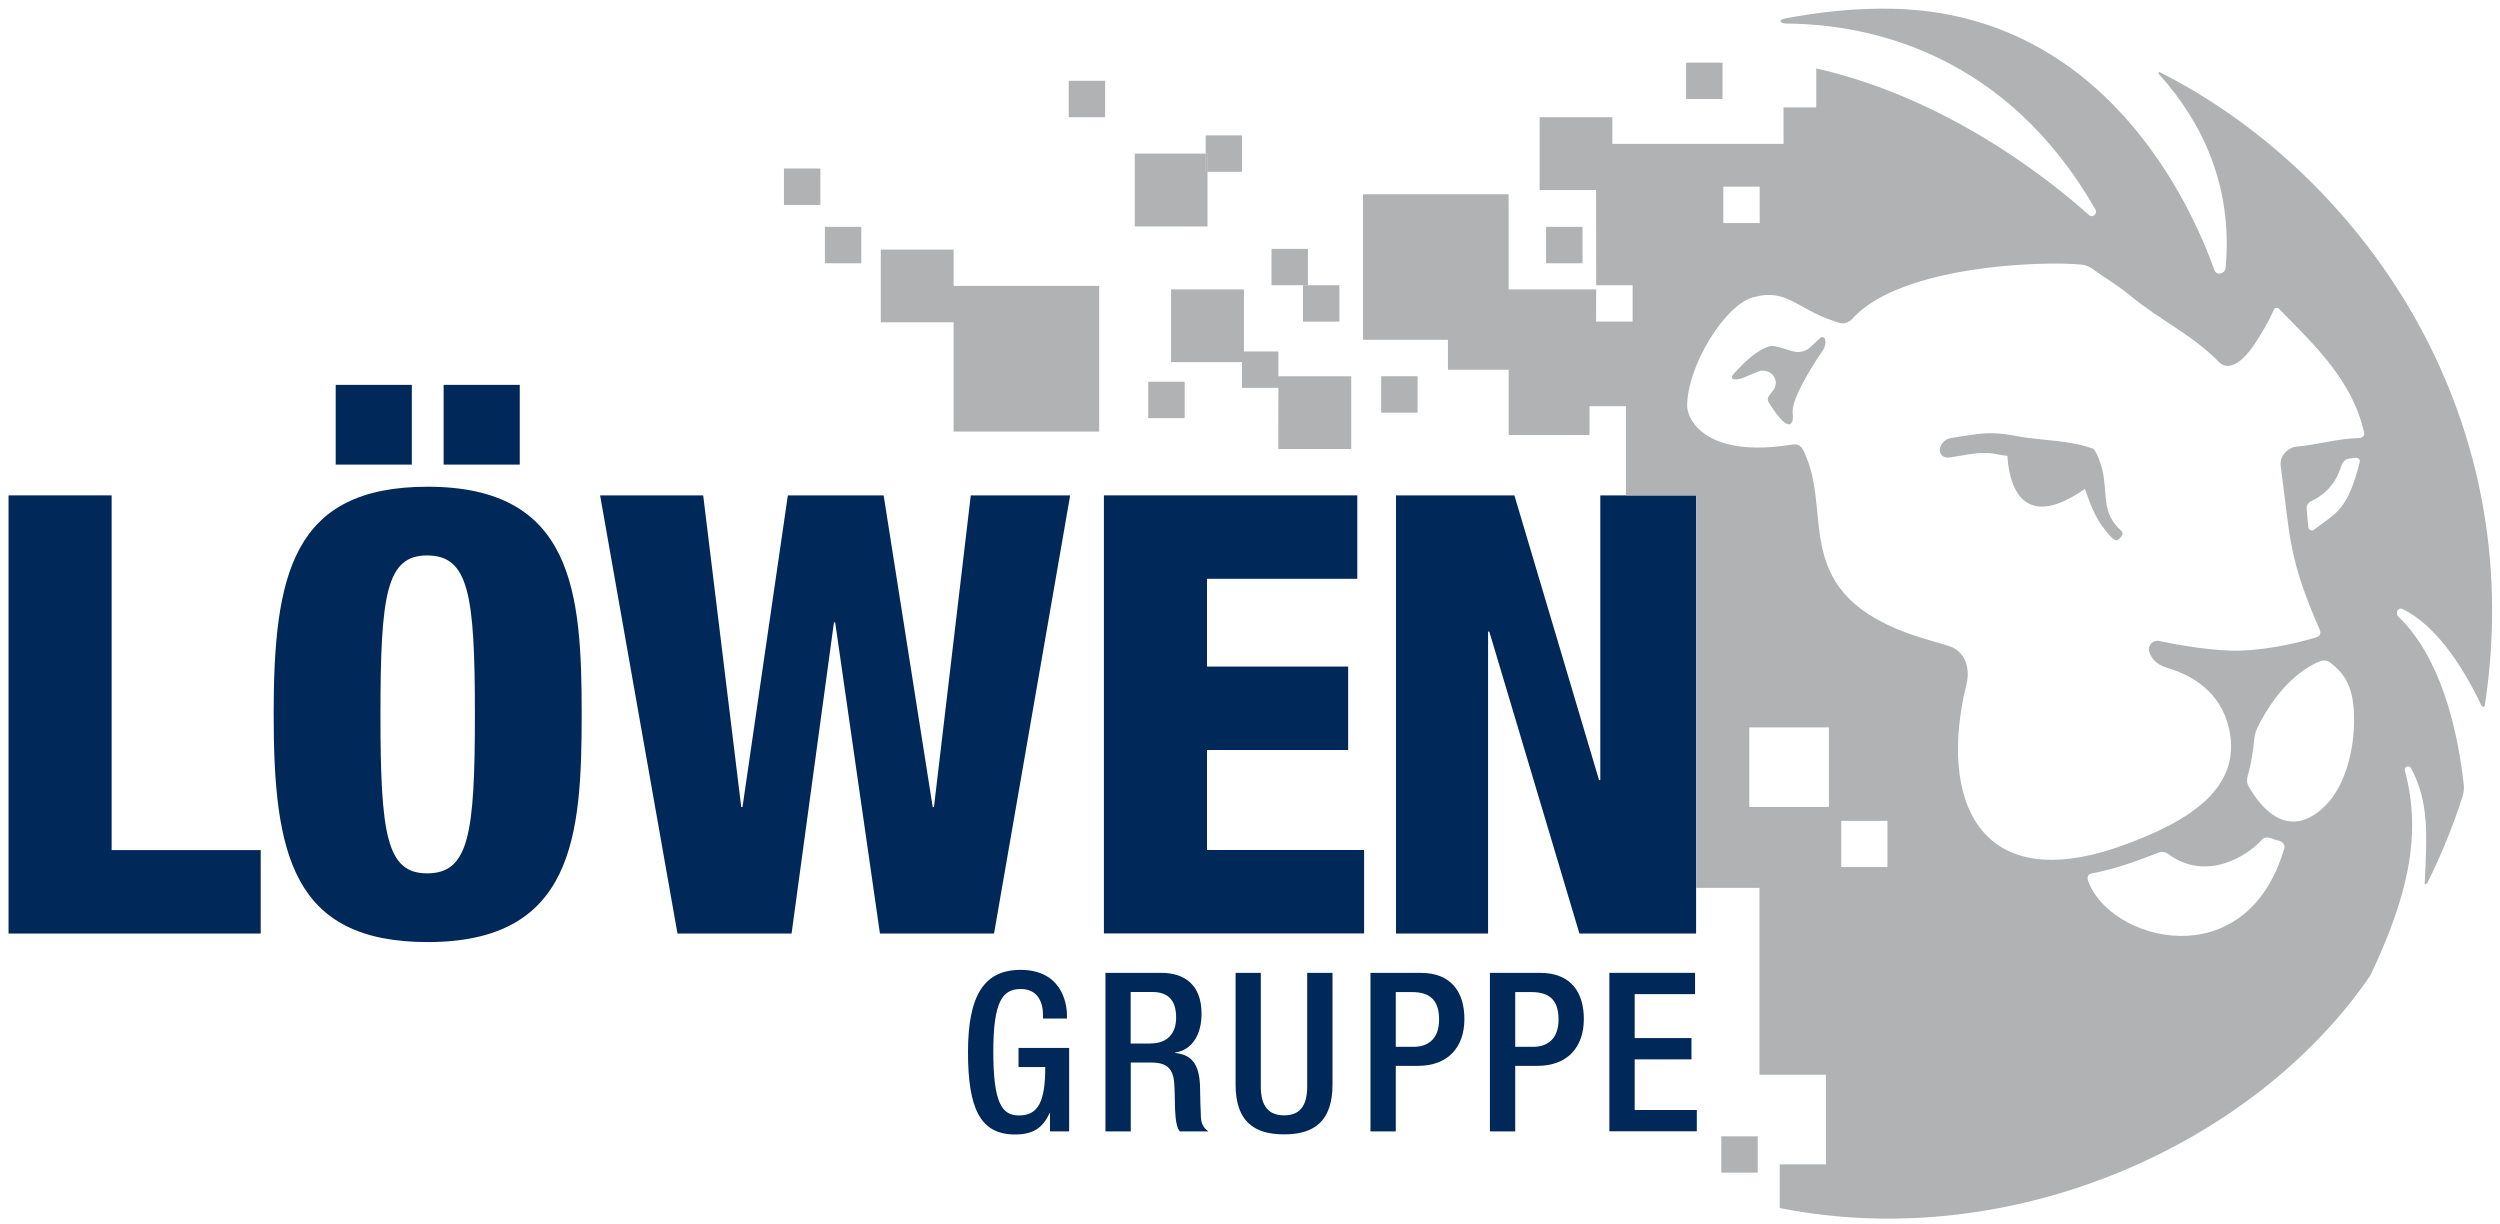
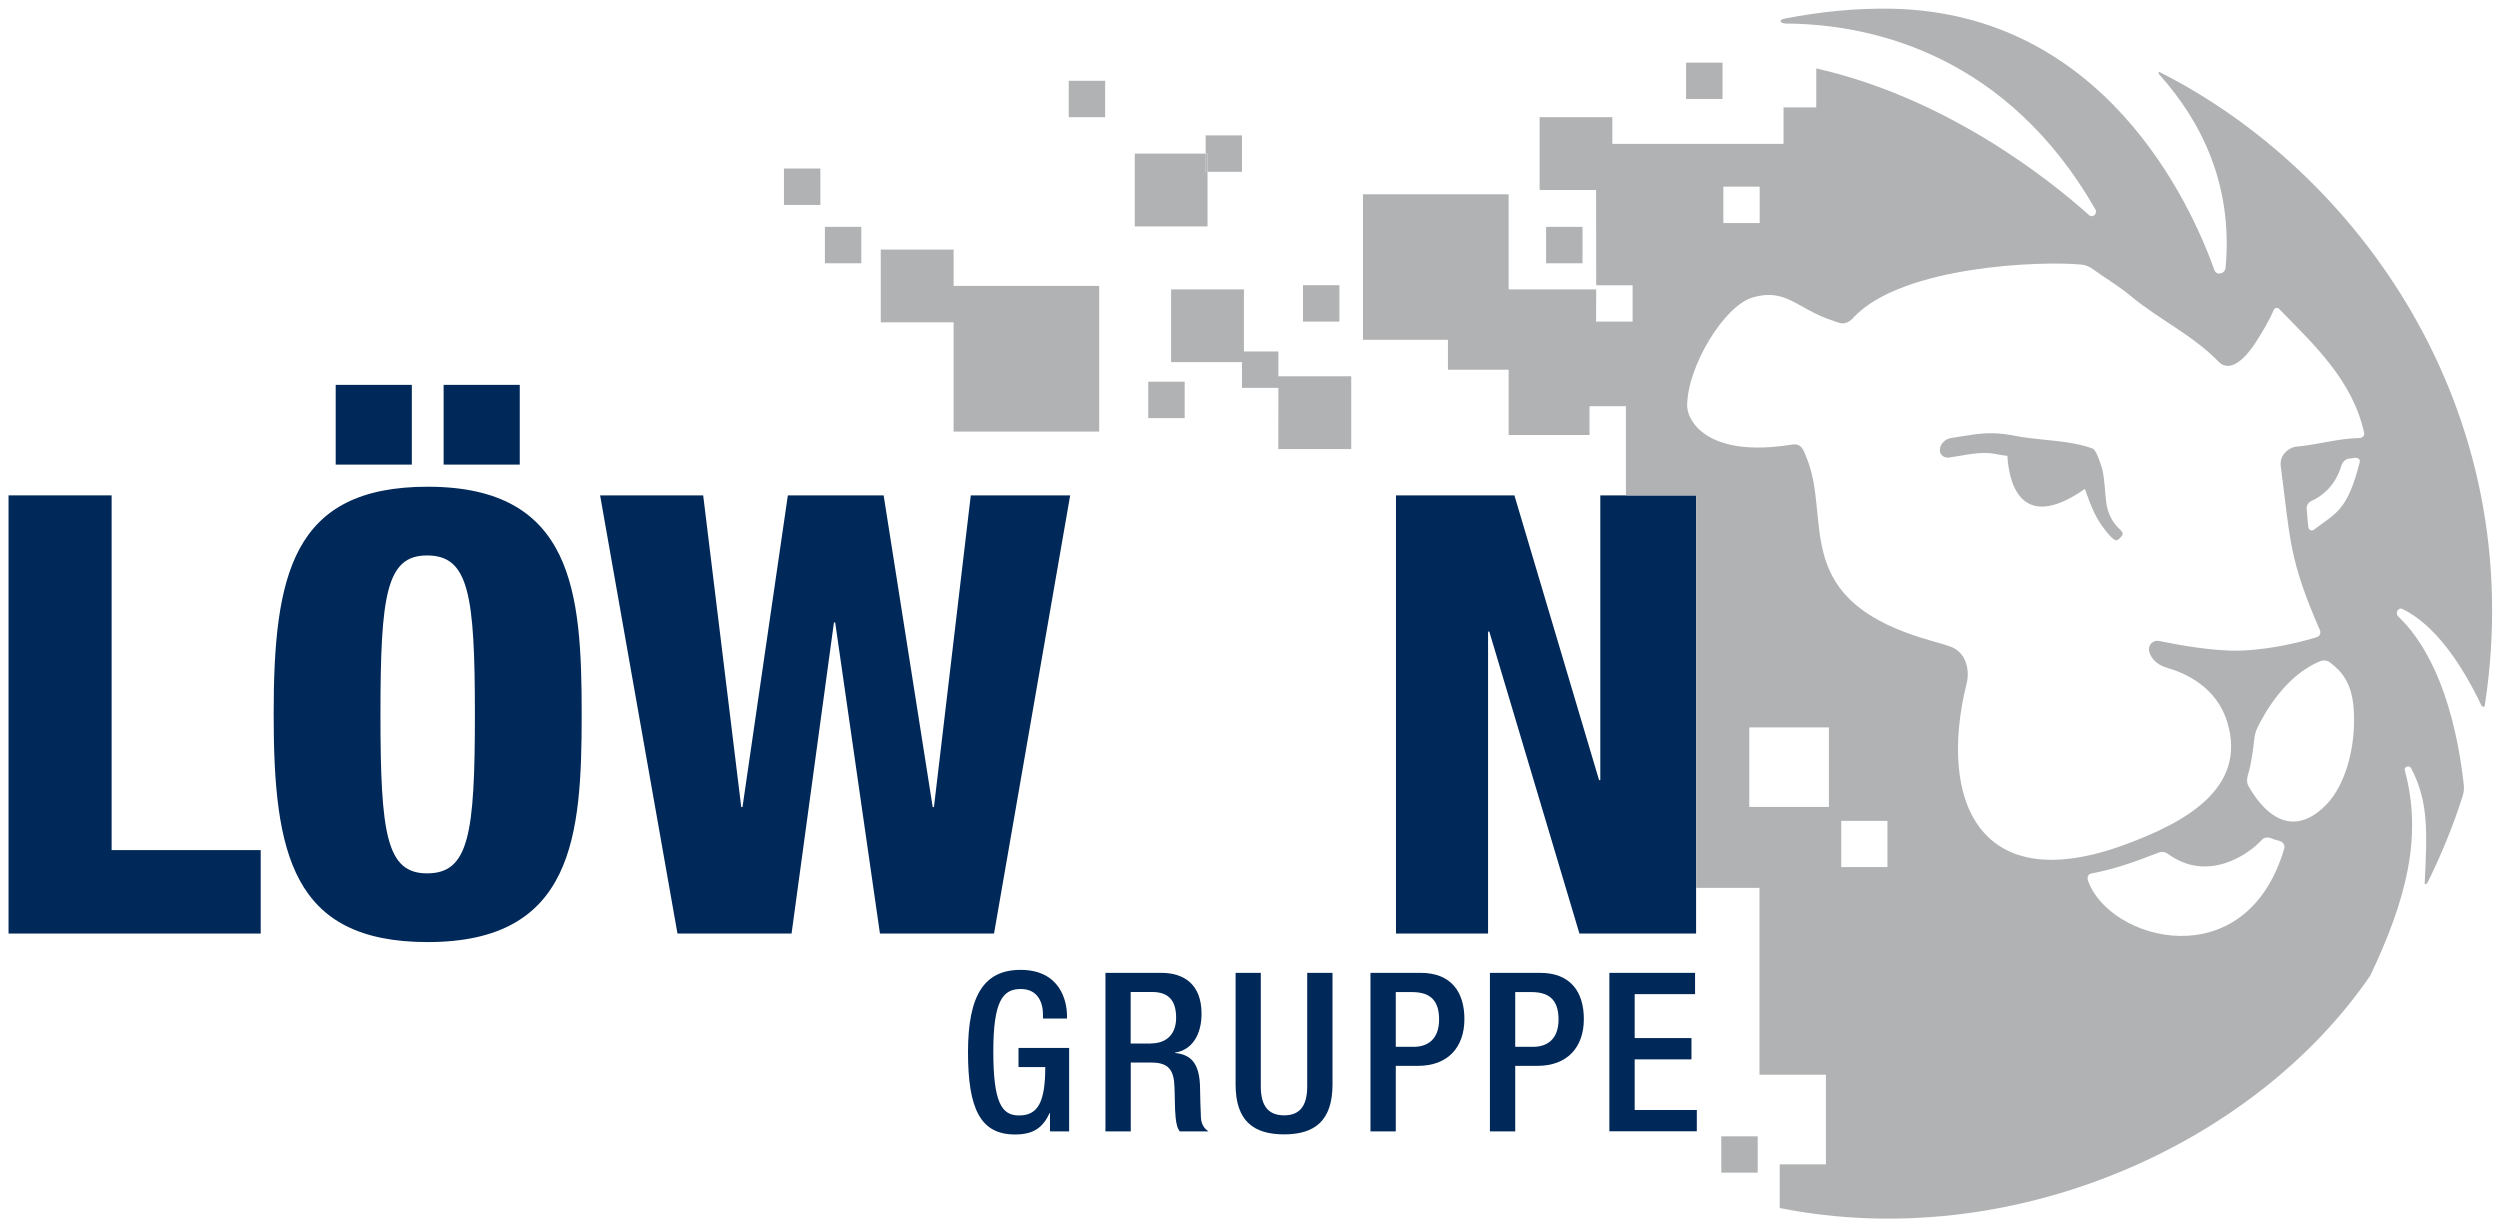
<svg xmlns="http://www.w3.org/2000/svg" width="243" height="119" viewBox="0 0 243 119" fill="none">
  <path d="M107.42 7.852H103.88V11.392H107.42V7.852Z" fill="#B1B2B3" />
  <path d="M79.74 16.381H76.2V19.921H79.74V16.381Z" fill="#B1B2B3" />
-   <path d="M117.37 14.93H117.19V16.7H117.37V14.93Z" fill="#B1B2B3" />
  <path d="M106.84 27.79V41.95H92.69V31.33H85.61V24.26H92.69V27.79H106.84Z" fill="#B1B2B3" />
  <path d="M131.34 36.571V43.651H124.25L124.26 37.701H120.72V35.201H113.83V28.131H120.91V34.161H124.26V36.571H131.34Z" fill="#B1B2B3" />
-   <path d="M137.79 36.57H134.25V40.11H137.79V36.57Z" fill="#B1B2B3" />
  <path d="M153.82 22.051H150.28V25.591H153.82V22.051Z" fill="#B1B2B3" />
  <path d="M115.15 37.102H111.61V40.642H115.15V37.102Z" fill="#B1B2B3" />
  <path d="M83.72 22.051H80.18V25.591H83.72V22.051Z" fill="#B1B2B3" />
  <path d="M120.72 13.16V16.7H117.37V14.93H117.19V13.16H120.72Z" fill="#B1B2B3" />
  <path d="M117.19 16.7H117.37V22.01H110.3V14.93H117.19V16.7Z" fill="#B1B2B3" />
  <path d="M117.37 14.93H117.19V16.7H117.37V14.93Z" fill="#B1B2B3" />
-   <path d="M127.13 24.191H123.59V27.721H127.13V24.191Z" fill="#B1B2B3" />
  <path d="M130.19 27.721H126.65V31.261H130.19V27.721Z" fill="#B1B2B3" />
  <path d="M167.43 6.09H163.89V9.62H167.43V6.09Z" fill="#B1B2B3" />
  <path d="M170.85 110.451H167.31V113.981H170.85V110.451Z" fill="#B1B2B3" />
  <path d="M102.07 108.181H102.03C101.36 109.601 100.48 110.271 98.66 110.271C95.29 110.271 94.09 107.771 94.09 102.271C94.09 96.772 95.64 94.272 99.2 94.272C103.06 94.272 103.71 97.311 103.71 98.722V99.001H101.38V98.632C101.38 97.492 100.91 96.132 99.22 96.132C97.47 96.132 96.55 97.291 96.55 102.211C96.55 107.171 97.37 108.421 99.03 108.421C100.91 108.441 101.6 107.081 101.6 103.721H99V101.861H103.92V109.971H102.06V108.181H102.07Z" fill="#002859" />
  <path d="M107.44 94.561H112.88C115.04 94.561 116.79 95.641 116.79 98.531C116.79 100.521 115.91 102.051 114.22 102.311V102.351C115.75 102.501 116.55 103.341 116.64 105.501C116.66 106.491 116.68 107.701 116.73 108.631C116.77 109.381 117.14 109.751 117.46 109.971H114.68C114.44 109.691 114.33 109.211 114.27 108.611C114.18 107.681 114.21 106.821 114.16 105.701C114.12 104.021 113.6 103.281 111.92 103.281H109.91V109.971H107.45V94.561H107.44ZM111.86 101.421C113.44 101.421 114.32 100.471 114.32 98.921C114.32 97.281 113.61 96.421 111.99 96.421H109.9V101.431H111.86V101.421Z" fill="#002859" />
  <path d="M122.55 94.561V105.611C122.55 107.551 123.33 108.411 124.82 108.411C126.29 108.411 127.06 107.551 127.06 105.611V94.561H129.52V105.411C129.52 108.971 127.75 110.261 124.82 110.261C121.86 110.261 120.1 108.971 120.1 105.411V94.561H122.55Z" fill="#002859" />
  <path d="M133.21 94.561H138.09C141.05 94.561 142.34 96.421 142.34 99.051C142.34 101.811 140.72 103.601 137.83 103.601H135.67V109.971H133.21V94.561ZM135.67 101.751H137.42C138.74 101.751 139.88 101.041 139.88 99.1C139.88 97.441 139.21 96.43 137.25 96.43H135.67V101.751Z" fill="#002859" />
  <path d="M144.82 94.561H149.7C152.66 94.561 153.95 96.421 153.95 99.051C153.95 101.811 152.33 103.601 149.44 103.601H147.28V109.971H144.82V94.561ZM147.28 101.751H149.03C150.35 101.751 151.49 101.041 151.49 99.1C151.49 97.441 150.82 96.43 148.86 96.43H147.28V101.751Z" fill="#002859" />
  <path d="M156.43 94.561H164.76V96.63H158.89V100.901H164.41V102.971H158.89V107.891H164.93V109.961H156.43V94.561Z" fill="#002859" />
  <path d="M0.83 48.15H10.85V82.63H25.34V90.74H0.83V48.15Z" fill="#002859" />
  <path d="M41.57 91.57C28.39 91.57 26.6 82.98 26.6 69.44C26.6 55.9 28.39 47.31 41.57 47.31C55.77 47.31 56.54 57.63 56.54 69.44C56.54 81.25 55.77 91.57 41.57 91.57ZM32.63 37.41H40.03V45.16H32.63V37.41ZM41.51 84.89C45.57 84.89 46.16 81.13 46.16 69.44C46.16 57.75 45.56 53.99 41.51 53.99C37.57 53.99 36.98 57.75 36.98 69.44C36.98 81.13 37.58 84.89 41.51 84.89ZM43.12 37.41H50.52V45.16H43.12V37.41Z" fill="#002859" />
  <path d="M58.33 48.15H68.35L72.05 78.45H72.17L76.58 48.15H85.89L90.66 78.45H90.78L94.36 48.15H104.02L96.62 90.74H85.53L81.18 60.5H81.06L76.94 90.74H65.85L58.33 48.15Z" fill="#002859" />
-   <path d="M107.3 48.15H131.93V56.26H117.32V64.79H131.04V72.9H117.32V82.62H132.59V90.73H107.3V48.15Z" fill="#002859" />
  <path d="M164.86 48.15V90.74H153.52L144.76 61.39H144.64V90.74H135.69V48.15H147.2L155.43 75.83H155.55V48.15H164.86Z" fill="#002859" />
-   <path d="M176.94 32.831L175.98 33.731C175.55 34.141 174.94 34.301 174.37 34.171C173.76 34.031 173.18 33.781 172.57 33.661C172.36 33.621 172.16 33.611 171.98 33.661C170.54 34.081 168.99 35.781 168.39 36.501C168.27 36.641 168.36 36.851 168.54 36.871C168.82 36.901 169.1 36.851 169.36 36.751L170.85 36.131C171.37 35.911 171.96 36.051 172.33 36.471C172.68 36.881 172.7 37.491 172.37 37.921L171.94 38.481C171.81 38.651 171.78 38.891 171.9 39.081C172.4 39.901 173.77 41.981 174.2 40.981C174.31 40.731 174.26 40.261 174.26 40.261C174 38.881 176.31 35.321 177.19 34.041C177.39 33.741 177.48 33.381 177.41 33.021C177.37 32.801 177.1 32.671 176.94 32.831Z" fill="#B1B2B3" />
  <path d="M205.85 51.261C204.3 49.601 204.86 47.971 204.35 45.651C204.25 45.291 203.78 43.721 203.41 43.601C201.26 42.821 198.91 42.841 196.53 42.481C195.76 42.351 195.05 42.191 194.29 42.141C192.77 42.001 191.2 42.331 189.62 42.581C189.06 42.671 188.57 43.181 188.55 43.701C188.53 44.211 188.96 44.571 189.53 44.461C191.02 44.251 192.5 43.851 193.86 44.111C194.27 44.191 194.71 44.271 195.12 44.311C195.23 46.431 196.16 52.061 202.65 47.521C203.27 49.251 203.74 50.671 205.25 52.251C205.65 52.561 205.72 52.671 206.14 52.211C206.55 51.791 206.18 51.611 205.85 51.261Z" fill="#B1B2B3" />
  <path d="M209.88 6.991C209.79 6.941 209.8 7.161 209.88 7.241C213.99 11.811 217.06 17.991 216.33 26.011C216.28 26.621 215.45 26.831 215.24 26.251C212.89 19.681 204.5 1.351 184.03 0.851C180.43 0.771 176.91 1.141 173.5 1.801C172.86 1.931 172.97 2.271 173.62 2.291C182.19 2.341 195.15 5.471 203.67 20.351C203.91 20.761 203.42 21.221 203.06 20.911C199.13 17.391 189.21 9.521 176.54 6.651V10.441H173.36V13.981H156.72V11.391H149.65V18.471H155.14L155.15 27.731H158.69V31.261H155.14L155.15 28.131H146.64V18.881H132.48V33.031H140.74V35.941H146.64V42.281H154.5V39.481H158.04V48.151H164.86V86.301H171.02V104.461H177.48V113.171H172.99V117.421C195.43 121.891 219.08 111.351 230.39 94.831C233.86 87.521 235.5 81.351 233.75 74.891C233.65 74.521 234.18 74.331 234.36 74.671C236.1 77.971 235.91 81.001 235.68 85.891C235.68 86.011 235.9 85.911 235.95 85.801C237.28 83.111 238.44 80.311 239.36 77.411C239.48 77.041 239.52 76.661 239.48 76.281C238.38 66.491 235.24 61.941 233.12 59.931C232.77 59.601 233.1 58.981 233.54 59.201C236.63 60.721 239.21 64.411 241.2 68.581C241.27 68.731 241.5 68.741 241.52 68.581C245.97 39.621 228.94 16.571 209.88 6.991ZM167.51 18.141H171.04V21.681H167.51V18.141ZM177.77 78.431H170.03V70.701H177.77V78.431ZM183.46 84.281H178.97V79.791H183.46V84.281ZM222.03 82.471C218.32 95.111 204.99 91.461 202.95 85.581C202.85 85.301 202.96 84.961 203.25 84.911C205.4 84.501 207.14 83.911 209.78 82.891C210.09 82.761 210.45 82.801 210.73 83.001C214.56 85.811 218.58 83.071 219.87 81.611C220.09 81.371 220.46 81.361 220.76 81.481C220.98 81.571 221.24 81.661 221.55 81.731C221.89 81.821 222.13 82.141 222.03 82.471ZM226.04 78.291C222.45 81.851 219.73 78.511 218.55 76.401C218.36 76.061 218.39 75.651 218.51 75.281C218.84 74.211 219.02 72.761 219.1 71.951C219.14 71.541 219.23 71.141 219.4 70.771C220.09 69.351 222.15 65.621 225.55 64.261C225.88 64.121 226.25 64.211 226.53 64.431C227.61 65.271 228.57 66.341 228.77 68.791C229.05 72.261 228.09 76.251 226.04 78.291ZM224.91 51.491C224.7 51.651 224.4 51.511 224.37 51.241C224.31 50.701 224.25 49.971 224.21 49.441C224.19 49.131 224.36 48.841 224.64 48.711C225.67 48.251 226.97 47.271 227.57 45.301C227.68 44.951 227.93 44.631 228.3 44.581L228.92 44.501C229.18 44.471 229.43 44.651 229.37 44.901C228.17 49.631 227.11 49.821 224.91 51.491ZM229.3 42.581C227.35 42.601 225.21 43.241 223.22 43.411C222.67 43.431 221.52 44.101 221.69 45.331C222.63 52.371 222.43 54.241 225.49 61.241C225.61 61.511 225.5 61.831 225.22 61.921C224.07 62.281 221.07 63.121 217.76 63.241C215.24 63.321 211.72 62.691 209.85 62.301C209.26 62.181 208.75 62.731 208.9 63.311C209.1 64.121 209.81 64.671 210.61 64.901C212.41 65.411 215.46 66.771 216.49 70.191C218.45 76.641 212.37 79.951 206.59 82.081C192.28 87.381 188.37 77.711 191.15 66.461C191.51 65.031 191.04 63.411 189.66 62.881C189.23 62.721 188.67 62.541 187.82 62.311C173.7 58.401 178.15 50.551 175.57 44.421C175.4 44.031 175.29 43.601 174.95 43.351C174.8 43.241 174.58 43.161 174.28 43.201C173.53 43.321 172.84 43.401 172.19 43.451C167.9 43.771 165.71 42.531 164.71 41.251C164.18 40.571 163.99 39.881 163.99 39.401C164.03 35.561 167.61 29.711 170.36 28.911C173.66 27.951 174.69 30.061 178.19 31.181C178.54 31.301 178.9 31.481 179.27 31.421C179.6 31.361 179.95 31.151 180.21 30.811C184.96 25.821 198.46 25.341 202.33 25.721C202.75 25.761 203.14 25.941 203.47 26.191C204.65 27.051 205.91 27.771 207.08 28.751C209.93 31.111 213.09 32.531 215.65 35.161C216.77 36.311 218.27 34.781 219.15 33.441C219.81 32.431 220.55 31.201 221.01 30.121C221.09 29.911 221.37 29.861 221.52 30.021C224.96 33.531 228.69 36.991 229.8 42.101C229.86 42.371 229.58 42.581 229.3 42.581Z" fill="#B1B2B3" />
</svg>